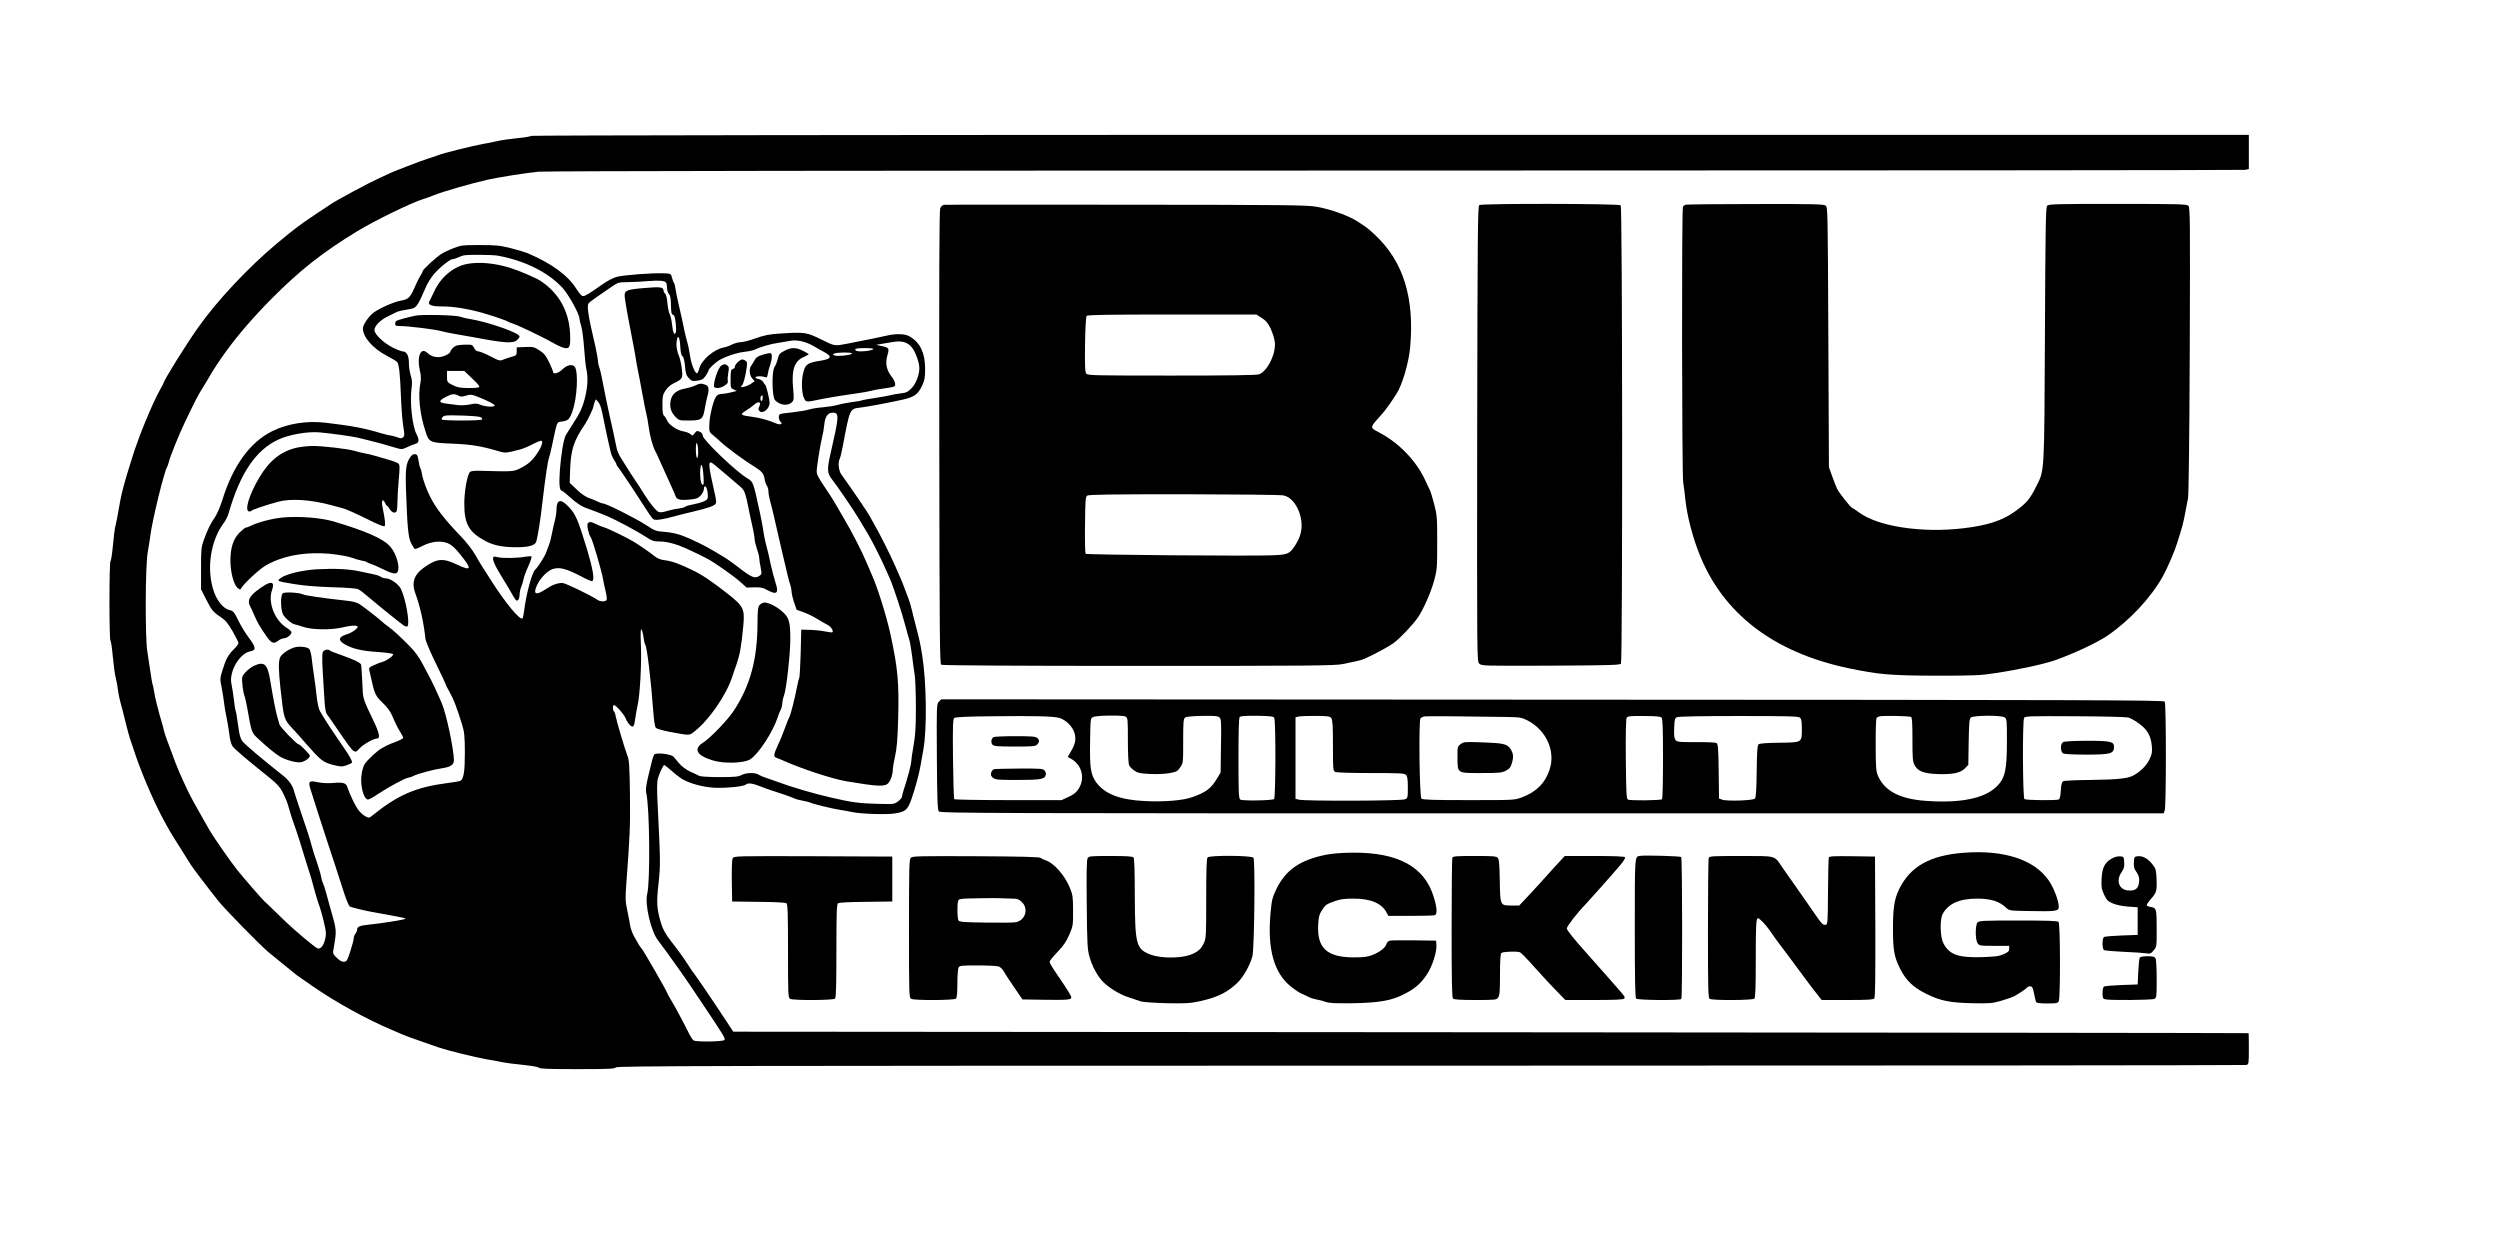
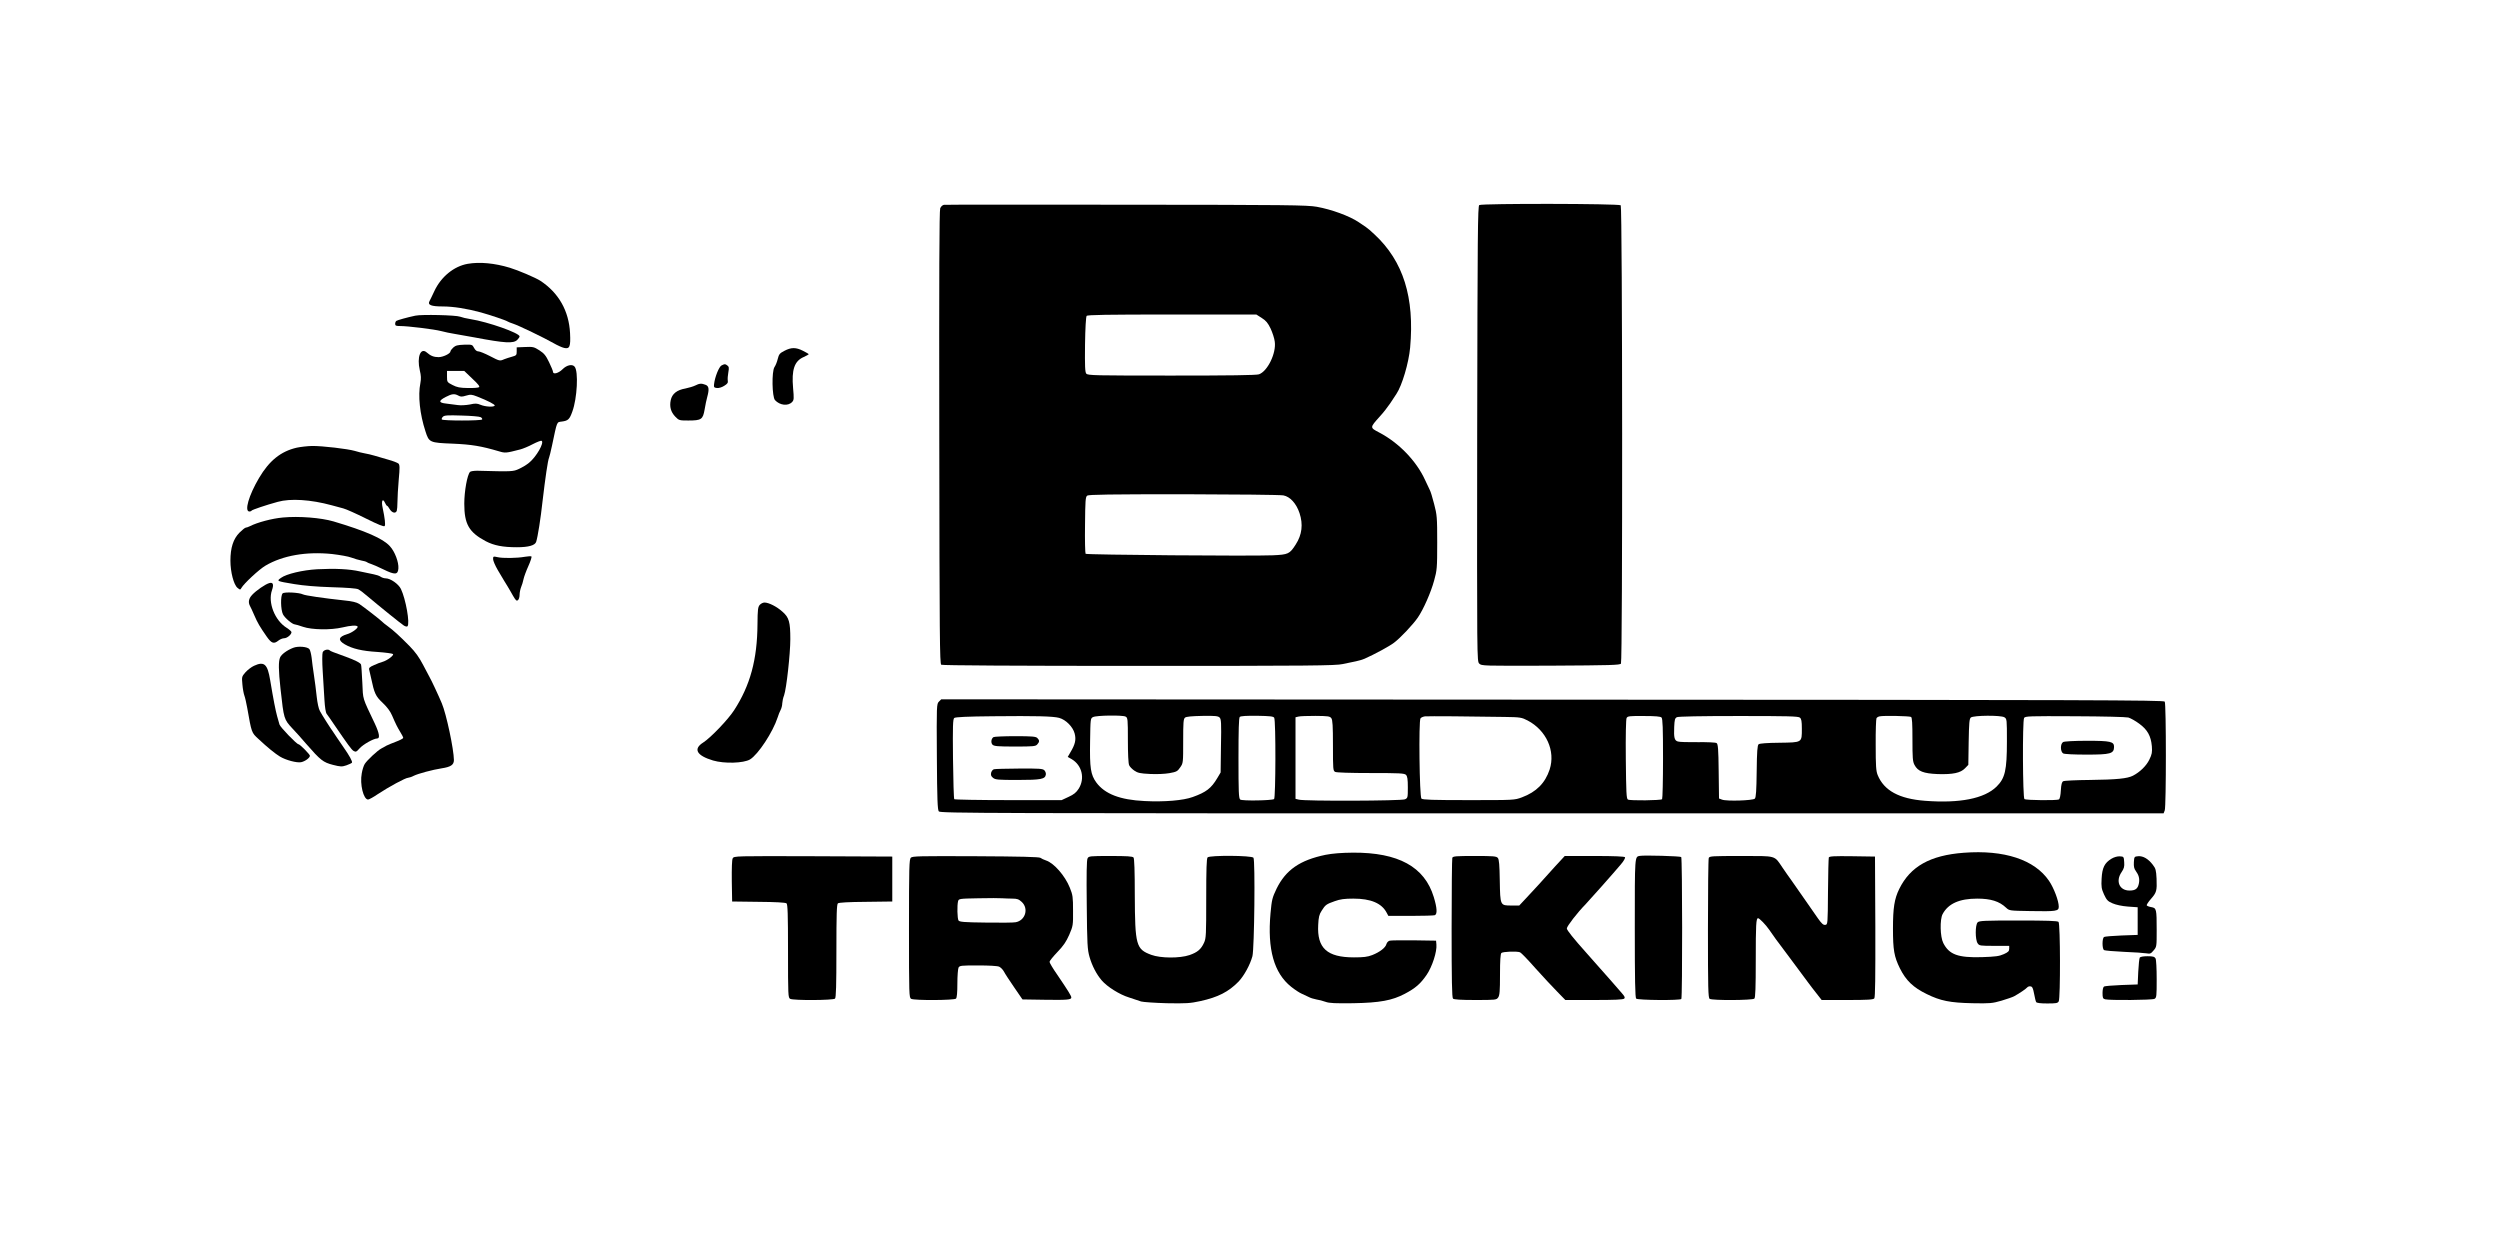
<svg xmlns="http://www.w3.org/2000/svg" version="1.0" width="2170pt" height="1084pt" viewBox="0 0 2170 1084" preserveAspectRatio="xMidYMid meet">
  <g transform="translate(0,1084) scale(0.1,-0.1)" fill="#000000" stroke="none">
-     <path d="M4610 9661 c0 -5 -53 -14 -117 -20 -65 -7 -145 -18 -178 -26 -33 -8 -87 -19 -120 -24 -99 -18 -351 -81 -395 -99 -14 -6 -50 -18 -80 -27 -58 -18 -317 -117 -347 -134 -10 -5 -52 -25 -93 -43 -74 -33 -363 -188 -410 -221 -14 -9 -77 -51 -140 -93 -121 -81 -175 -121 -324 -245 -250 -209 -522 -499 -685 -730 -107 -151 -301 -463 -301 -483 0 -2 -15 -30 -33 -63 -66 -118 -182 -399 -239 -583 -77 -244 -95 -313 -123 -480 -7 -41 -17 -93 -23 -115 -6 -22 -16 -100 -22 -172 -7 -73 -16 -133 -21 -133 -5 0 -9 -154 -9 -345 0 -190 4 -345 8 -345 5 0 14 -62 21 -137 7 -76 18 -160 26 -188 7 -27 16 -75 19 -105 4 -30 13 -77 21 -105 8 -27 28 -104 44 -170 16 -66 34 -132 39 -145 5 -14 22 -63 37 -110 49 -154 160 -418 241 -570 53 -100 76 -140 148 -253 45 -71 90 -143 101 -161 18 -29 136 -185 240 -316 52 -67 359 -380 432 -442 28 -23 77 -63 108 -88 31 -25 75 -61 98 -80 23 -20 60 -48 82 -62 22 -15 67 -46 100 -69 192 -134 468 -287 685 -378 41 -18 84 -36 95 -41 22 -10 58 -23 190 -69 50 -17 104 -36 120 -42 75 -26 317 -86 420 -104 44 -7 103 -18 130 -24 28 -6 111 -17 184 -24 82 -9 136 -18 139 -25 3 -9 92 -12 329 -12 275 0 327 2 339 15 14 13 813 15 7072 15 3881 0 7067 3 7080 6 21 6 22 10 22 140 0 74 -1 135 -2 136 -2 2 -2962 5 -6578 8 l-6575 5 -152 230 c-85 127 -165 244 -178 260 -14 17 -40 54 -57 82 -45 70 -76 114 -153 213 -49 64 -70 102 -86 153 -39 130 -42 179 -23 347 17 161 17 188 -6 652 -9 163 -8 227 0 259 13 47 47 119 56 119 3 0 29 -21 58 -46 28 -26 69 -58 91 -72 63 -40 180 -73 280 -79 96 -6 262 10 279 27 17 17 59 11 127 -16 35 -14 84 -32 109 -39 65 -20 162 -54 185 -65 11 -6 44 -15 73 -20 30 -5 58 -13 64 -16 16 -10 198 -55 263 -64 33 -5 80 -14 105 -19 75 -16 290 -23 364 -12 95 14 115 31 148 127 34 97 67 221 79 294 5 30 16 91 24 135 32 182 27 582 -10 815 -16 100 -23 135 -60 275 -9 33 -23 87 -30 120 -8 33 -20 76 -28 95 -8 19 -24 62 -36 95 -12 33 -28 74 -36 90 -8 17 -28 64 -46 105 -35 82 -145 301 -184 365 -13 22 -28 50 -34 62 -11 24 -150 228 -248 365 -24 33 -31 104 -14 136 5 10 16 55 25 102 64 338 61 331 152 342 69 8 241 41 369 69 104 24 134 46 171 126 20 42 24 68 24 142 0 135 -41 224 -129 278 -43 27 -120 30 -208 9 -52 -12 -124 -27 -328 -67 -123 -24 -117 -25 -237 35 -127 62 -142 65 -358 51 -92 -6 -134 -14 -210 -41 -52 -19 -111 -34 -130 -34 -20 0 -53 -9 -75 -20 -21 -11 -54 -23 -73 -26 -85 -16 -192 -108 -212 -181 -6 -24 -15 -43 -20 -43 -18 0 -50 80 -60 150 -6 40 -16 93 -24 118 -7 26 -19 72 -25 102 -6 30 -15 73 -20 95 -30 129 -51 225 -57 265 -3 25 -10 50 -14 55 -5 6 -12 26 -17 45 -9 35 -9 35 -73 38 -94 4 -347 -15 -406 -31 -29 -7 -84 -36 -125 -65 -118 -83 -149 -102 -168 -102 -12 0 -32 22 -56 60 -75 120 -214 222 -426 313 -20 8 -85 28 -145 43 -97 24 -127 27 -269 27 -149 0 -165 -2 -228 -27 -37 -14 -85 -37 -106 -50 -47 -30 -161 -135 -161 -148 0 -5 -8 -22 -18 -36 -10 -15 -32 -58 -48 -95 -42 -100 -59 -116 -127 -127 -61 -10 -206 -76 -246 -113 -43 -40 -81 -100 -81 -128 0 -75 88 -175 208 -237 44 -23 84 -47 89 -54 17 -21 25 -94 33 -293 4 -104 13 -225 21 -268 11 -67 11 -79 -1 -91 -13 -13 -21 -13 -55 0 -22 7 -47 14 -55 14 -8 0 -44 9 -80 19 -147 45 -256 65 -485 92 -162 19 -330 -8 -461 -73 -193 -95 -342 -299 -434 -598 -19 -60 -47 -124 -65 -150 -37 -53 -65 -110 -97 -200 -21 -59 -23 -82 -23 -245 l0 -180 43 -85 c51 -99 60 -111 128 -156 41 -28 62 -52 103 -123 28 -49 51 -95 51 -103 0 -8 -18 -32 -40 -53 -48 -47 -70 -86 -99 -183 -22 -70 -22 -75 -7 -150 8 -42 18 -102 21 -132 3 -30 12 -84 20 -120 8 -36 19 -102 25 -148 6 -55 17 -93 30 -112 11 -16 108 -100 215 -186 203 -163 193 -153 250 -279 7 -16 18 -48 23 -70 12 -45 37 -122 57 -175 14 -37 46 -139 90 -285 15 -49 31 -99 35 -110 4 -11 20 -65 34 -120 15 -55 33 -116 40 -135 27 -70 66 -227 65 -261 -1 -52 -22 -110 -45 -125 -19 -13 -25 -11 -69 23 -105 83 -205 171 -305 270 -58 57 -110 107 -116 111 -11 8 -191 215 -238 275 -56 70 -209 291 -236 339 -8 15 -47 82 -85 150 -39 68 -83 148 -97 178 -74 156 -102 220 -146 343 -12 31 -30 81 -41 110 -11 28 -23 66 -27 82 -3 17 -21 82 -40 145 -18 64 -38 147 -44 185 -6 37 -13 72 -16 76 -2 4 -11 54 -19 111 -8 57 -20 135 -26 173 -20 114 -18 746 3 860 9 50 19 115 23 145 13 118 122 566 145 595 4 6 10 24 14 40 12 52 86 235 143 355 93 194 113 232 159 305 24 39 50 81 57 95 14 28 88 140 139 210 106 146 243 304 397 459 246 247 438 399 743 585 157 95 469 247 576 280 26 8 64 21 84 30 67 29 333 106 473 137 107 23 315 56 440 69 55 6 2962 10 7436 10 4040 0 7360 3 7377 6 l32 7 0 148 0 149 -7455 0 c-4290 0 -7455 -4 -7455 -9z m-290 -1040 c232 -42 436 -143 562 -279 54 -59 148 -229 148 -269 0 -10 7 -40 16 -68 8 -27 19 -111 24 -186 5 -75 14 -156 19 -180 16 -68 13 -150 -9 -241 -22 -93 -44 -141 -111 -243 -25 -38 -51 -80 -58 -92 -19 -37 -40 -160 -51 -300 -9 -127 -4 -183 18 -183 5 0 40 -29 79 -64 43 -39 90 -70 119 -81 65 -23 162 -61 199 -77 75 -32 265 -134 325 -174 61 -40 73 -44 129 -44 59 0 141 -22 226 -60 68 -31 149 -70 180 -87 63 -33 223 -145 283 -197 l63 -56 68 2 c53 1 77 -4 102 -19 19 -11 46 -23 60 -27 38 -9 44 15 20 88 -11 34 -30 106 -42 161 -11 55 -29 132 -40 170 -10 39 -20 90 -23 115 -3 25 -16 97 -30 160 -59 272 -57 267 -113 301 -97 58 -383 332 -383 367 0 14 -9 27 -26 34 -23 11 -28 9 -44 -12 -17 -23 -20 -24 -37 -8 -10 10 -38 20 -63 24 -53 9 -125 57 -140 95 -7 16 -18 34 -26 40 -10 8 -14 36 -14 95 0 75 3 89 27 125 15 24 44 49 67 60 81 39 85 44 74 129 -5 41 -16 89 -23 106 -21 48 -28 100 -20 140 10 56 26 27 30 -57 3 -50 9 -75 19 -81 9 -5 17 -34 22 -85 5 -64 11 -82 33 -105 24 -26 30 -28 74 -22 41 6 52 13 73 43 13 19 24 40 24 46 0 13 54 64 90 87 52 32 157 67 220 74 36 3 79 13 95 21 45 22 143 50 200 57 28 4 73 12 100 17 60 13 138 -5 207 -45 23 -14 64 -37 91 -51 72 -39 65 -60 -25 -75 -113 -17 -134 -30 -152 -91 -27 -89 -17 -229 18 -258 10 -8 31 -8 82 4 79 17 215 40 357 60 53 7 112 18 130 23 17 6 71 15 120 22 83 12 87 13 87 37 0 14 -13 42 -30 63 -45 57 -57 115 -38 183 19 65 16 70 -52 84 l-45 10 40 7 c22 3 67 11 101 17 83 14 131 1 171 -49 31 -39 63 -129 63 -179 0 -58 -31 -136 -69 -174 -31 -32 -45 -38 -96 -44 -33 -4 -73 -11 -90 -16 -16 -5 -77 -15 -134 -24 -57 -8 -107 -18 -111 -20 -4 -3 -43 -10 -86 -15 -44 -6 -99 -17 -124 -25 -25 -7 -81 -16 -125 -20 -44 -3 -100 -12 -125 -20 -25 -8 -89 -18 -142 -24 -54 -5 -102 -12 -108 -16 -15 -9 -12 -51 5 -65 25 -21 -3 -31 -39 -15 -65 28 -134 47 -206 57 -106 14 -111 19 -55 54 26 16 58 39 72 52 37 34 65 23 43 -18 -9 -16 -8 -25 1 -36 26 -32 89 16 89 68 0 34 -28 150 -38 158 -4 3 -12 14 -18 25 -6 11 -24 22 -40 25 -16 3 -28 10 -26 15 3 12 59 12 84 1 14 -6 18 -1 23 31 3 21 13 56 21 78 16 46 18 91 5 99 -5 3 -35 -2 -67 -12 -48 -14 -62 -24 -75 -50 -9 -17 -22 -38 -28 -46 -21 -25 -16 -84 8 -110 l22 -24 -29 -21 c-17 -12 -45 -24 -64 -28 -32 -6 -32 -5 -16 13 9 10 23 60 32 109 14 83 14 91 -1 103 -9 6 -22 12 -29 12 -20 0 -64 -41 -64 -60 0 -10 -8 -20 -19 -23 -16 -4 -19 -15 -19 -84 -1 -78 -1 -80 26 -93 l27 -13 -50 -13 c-27 -7 -65 -13 -82 -13 -23 -1 -37 -8 -49 -26 -24 -36 -56 -171 -57 -242 -2 -61 -1 -63 38 -95 22 -18 47 -40 55 -48 53 -51 210 -167 305 -225 57 -35 73 -55 81 -98 3 -23 13 -51 20 -62 8 -11 14 -33 14 -50 0 -17 7 -54 14 -81 8 -27 22 -83 31 -124 9 -41 26 -113 37 -160 11 -47 28 -121 38 -165 51 -218 59 -252 69 -278 6 -16 11 -43 12 -60 0 -18 10 -61 22 -96 l22 -64 60 -21 c33 -12 87 -38 120 -59 33 -20 74 -44 92 -53 28 -15 50 -51 38 -62 -3 -3 -30 1 -62 7 -32 7 -92 13 -133 14 l-75 2 -5 -205 c-3 -113 -9 -211 -13 -217 -4 -7 -14 -45 -21 -85 -17 -91 -55 -240 -65 -253 -4 -5 -20 -46 -36 -90 -16 -44 -43 -112 -62 -151 -37 -80 -41 -102 -15 -111 9 -3 35 -13 57 -23 162 -73 428 -160 550 -181 272 -46 335 -49 365 -17 22 24 40 77 40 121 0 15 9 67 20 117 15 67 21 144 26 317 9 318 -3 446 -68 743 -33 152 -112 404 -158 505 -10 22 -30 69 -45 105 -43 103 -126 265 -201 393 -38 65 -76 130 -85 145 -8 15 -37 60 -65 101 -74 111 -85 131 -85 160 0 37 30 226 46 291 8 30 17 82 20 115 7 73 34 107 80 103 50 -5 48 -34 -27 -360 -30 -132 -28 -167 14 -219 45 -56 195 -277 237 -349 18 -30 50 -84 72 -120 35 -58 109 -203 152 -300 8 -19 26 -60 40 -90 30 -66 108 -303 138 -420 12 -47 26 -96 31 -110 5 -13 16 -74 24 -135 7 -60 18 -139 24 -175 5 -36 10 -162 10 -280 0 -170 -4 -239 -20 -329 -11 -62 -20 -124 -20 -137 0 -26 -31 -145 -61 -235 -11 -31 -19 -63 -19 -72 0 -9 -15 -28 -34 -42 -35 -26 -36 -26 -183 -22 -155 4 -216 12 -398 54 -143 32 -351 93 -470 138 -38 14 -86 31 -105 37 -19 6 -44 17 -55 24 -27 20 -110 18 -148 -3 -27 -15 -58 -18 -188 -18 -96 0 -165 4 -180 11 -13 7 -49 24 -81 38 -33 16 -71 44 -92 69 -20 23 -42 50 -50 59 -15 17 -102 33 -147 26 -26 -3 -24 4 -68 -178 -24 -101 -28 -133 -21 -165 29 -128 35 -764 8 -874 -23 -90 33 -328 95 -405 27 -34 126 -171 197 -272 41 -59 123 -178 176 -259 199 -297 213 -320 202 -332 -12 -15 -244 -18 -267 -4 -8 5 -24 29 -36 52 -49 99 -129 248 -161 300 -19 31 -34 60 -34 63 0 10 -201 359 -218 379 -8 9 -20 26 -26 36 -6 11 -24 41 -39 68 -16 26 -32 71 -37 98 -4 28 -16 89 -26 137 -17 79 -17 100 -6 250 30 396 33 474 30 751 -3 238 -7 299 -20 332 -22 55 -95 301 -104 348 -3 20 -10 40 -15 43 -11 7 -12 54 -1 54 18 0 85 -75 102 -114 9 -23 27 -50 39 -61 28 -24 36 -13 45 59 4 28 13 80 21 116 21 99 35 368 28 524 -4 96 -3 137 4 133 6 -4 14 -33 18 -64 4 -32 11 -63 16 -69 15 -18 50 -312 69 -574 7 -91 14 -138 24 -148 7 -8 60 -23 117 -34 185 -34 169 -35 224 9 122 97 269 311 320 466 8 23 25 76 40 117 27 80 40 151 56 319 15 156 5 177 -133 286 -140 110 -226 168 -315 210 -108 52 -172 75 -231 82 -37 4 -64 15 -90 35 -44 36 -129 94 -180 125 -58 36 -234 121 -265 128 -15 4 -44 16 -64 26 -44 22 -57 23 -71 6 -11 -13 7 -95 26 -121 15 -20 97 -300 107 -366 4 -25 14 -71 22 -103 8 -32 12 -65 9 -73 -7 -18 -56 -18 -81 0 -53 37 -279 146 -303 146 -44 0 -88 -16 -145 -54 -88 -59 -114 -45 -73 40 29 60 88 120 134 135 62 20 123 3 281 -82 30 -15 58 -26 62 -23 21 13 6 103 -45 274 -82 269 -101 312 -168 379 -65 66 -98 53 -98 -38 0 -19 -6 -60 -14 -90 -8 -31 -20 -83 -26 -116 -6 -33 -17 -76 -25 -95 -7 -19 -19 -50 -26 -69 -13 -35 -73 -128 -94 -146 -27 -23 -78 -212 -95 -353 -5 -35 -11 -66 -14 -69 -21 -22 -150 134 -276 333 -30 48 -65 102 -76 119 -12 18 -39 63 -60 101 -22 39 -75 108 -124 159 -137 142 -212 238 -262 335 -33 63 -67 154 -74 200 -4 25 -11 50 -15 56 -5 6 -12 35 -16 65 -7 45 -12 55 -30 57 -14 2 -28 -6 -41 -25 -39 -55 -45 -105 -37 -313 11 -305 19 -389 45 -438 12 -23 25 -44 30 -47 4 -2 34 9 66 26 76 39 156 48 218 25 33 -13 59 -35 104 -90 112 -136 107 -158 -20 -97 -124 59 -176 55 -290 -27 -83 -59 -107 -130 -74 -219 43 -118 72 -247 89 -398 3 -23 42 -115 91 -215 47 -96 86 -179 86 -183 0 -5 15 -34 33 -65 33 -57 65 -141 108 -282 20 -65 23 -97 24 -240 0 -164 -10 -230 -38 -247 -7 -4 -55 -13 -107 -19 -281 -36 -436 -103 -661 -285 -25 -20 -28 -20 -57 -5 -16 8 -43 32 -60 53 -27 34 -79 144 -97 201 -10 35 -38 44 -120 36 -48 -4 -96 -2 -135 6 -79 17 -86 9 -65 -61 27 -88 123 -384 146 -454 32 -94 100 -304 129 -395 27 -87 53 -154 65 -168 4 -5 124 -35 190 -47 39 -7 111 -20 160 -29 121 -22 138 -26 132 -32 -7 -7 -214 -40 -307 -49 -85 -8 -110 -18 -110 -43 0 -9 -7 -26 -15 -36 -8 -11 -15 -29 -15 -41 0 -12 -13 -62 -29 -111 -25 -79 -31 -89 -53 -92 -18 -2 -37 7 -63 32 -32 31 -37 40 -32 68 31 178 32 164 -28 373 -8 28 -23 82 -33 120 -10 39 -24 80 -29 90 -6 11 -14 38 -17 60 -4 22 -21 78 -37 125 -17 47 -37 110 -44 140 -8 30 -22 78 -31 105 -80 235 -116 345 -123 373 -12 44 -45 91 -91 127 -188 149 -336 274 -355 300 -19 24 -27 55 -39 143 -8 61 -17 116 -21 121 -3 6 -10 50 -15 98 -6 48 -15 109 -21 135 -24 106 70 269 166 285 50 8 46 37 -15 117 -27 36 -65 97 -85 137 -43 88 -49 96 -85 104 -49 11 -104 76 -133 158 -68 192 -31 445 87 600 15 20 34 57 41 84 98 343 234 545 428 636 92 44 256 73 360 64 106 -10 286 -35 332 -46 22 -6 69 -17 105 -26 67 -16 124 -32 221 -61 55 -16 58 -16 100 3 24 12 58 25 74 30 34 10 36 34 9 87 -36 71 -58 275 -42 395 7 49 5 74 -7 112 -9 27 -16 76 -16 110 0 63 -20 99 -56 99 -9 0 -46 14 -82 32 -79 39 -161 116 -161 152 0 37 50 88 117 120 32 15 66 32 77 38 10 5 45 14 79 19 97 16 89 6 179 209 11 25 38 67 59 94 43 54 143 136 166 136 8 0 29 6 46 14 18 8 41 17 52 19 34 8 248 6 295 -2z m1462 -235 c4 -6 8 -26 8 -45 0 -19 7 -43 16 -53 13 -13 17 -39 18 -98 1 -53 5 -80 12 -80 7 0 15 -7 18 -16 11 -28 19 -122 12 -140 -12 -30 -26 -1 -32 66 -4 36 -13 78 -21 93 -8 16 -17 60 -20 98 -3 39 -12 74 -19 80 -8 6 -14 17 -14 24 0 34 -26 37 -167 25 -165 -14 -178 -21 -169 -90 8 -60 43 -253 66 -365 10 -49 21 -110 25 -135 3 -25 12 -74 19 -110 8 -36 26 -132 41 -215 15 -82 31 -163 36 -180 5 -16 13 -65 19 -107 9 -75 36 -174 58 -214 6 -10 23 -46 37 -79 54 -120 63 -141 97 -215 20 -41 38 -85 42 -97 9 -30 42 -37 124 -29 57 5 71 11 95 36 15 17 27 42 27 56 0 16 5 24 13 22 15 -6 28 -87 17 -108 -10 -18 -52 -34 -132 -50 -32 -6 -60 -15 -63 -20 -3 -4 -29 -11 -58 -15 -28 -3 -73 -13 -99 -21 -26 -9 -57 -13 -68 -9 -22 7 -76 72 -125 150 -37 60 -43 69 -80 124 -17 24 -34 51 -40 60 -5 9 -28 45 -51 81 -60 93 -66 108 -80 180 -15 74 -28 134 -51 235 -9 39 -22 99 -29 135 -42 216 -53 268 -63 293 -6 16 -11 40 -11 53 0 14 -9 67 -20 117 -12 51 -30 130 -40 177 -25 113 -34 185 -23 204 4 8 37 34 73 58 36 24 92 63 125 86 59 41 62 42 145 43 47 1 126 4 175 9 98 8 146 4 157 -14z m1798 -575 c0 -10 -58 -21 -112 -21 -37 0 -59 14 -36 23 22 9 148 7 148 -2z m-187 -42 c-13 -13 -124 -24 -148 -15 -36 13 1 26 78 26 58 0 78 -3 70 -11z m-773 -384 c0 -14 -4 -25 -10 -25 -11 0 -14 33 -3 43 11 11 13 8 13 -18z m-1394 -121 c24 -122 60 -290 75 -349 5 -22 19 -52 29 -67 11 -15 20 -32 20 -37 0 -5 6 -16 13 -23 11 -12 147 -214 213 -319 53 -84 81 -124 95 -136 16 -12 83 -3 189 27 36 10 108 28 160 40 118 28 175 47 190 65 9 11 8 30 -4 82 -63 275 -64 307 -8 262 41 -34 188 -158 230 -195 35 -31 43 -52 74 -209 5 -27 18 -87 29 -133 10 -45 19 -95 19 -110 0 -15 9 -53 20 -85 11 -31 20 -66 20 -79 0 -12 5 -48 12 -81 11 -55 11 -60 -7 -73 -41 -30 -68 -20 -191 76 -39 30 -86 64 -104 75 -151 92 -190 113 -310 168 -81 37 -146 55 -228 61 -68 5 -79 9 -155 59 -92 60 -346 187 -374 187 -6 0 -24 6 -40 14 -15 8 -50 22 -77 32 -33 11 -71 37 -110 75 l-61 58 3 99 c6 189 30 264 131 412 21 31 71 135 71 149 0 5 5 22 10 37 l11 28 20 -21 c13 -12 26 -48 35 -89z m834 -347 c0 -36 -4 -56 -10 -52 -5 3 -10 36 -10 73 0 47 3 63 10 52 5 -8 10 -41 10 -73z m46 -206 c4 -66 3 -82 -8 -79 -15 5 -25 73 -19 136 5 68 21 36 27 -57z" />
    <path d="M4060 8550 c-120 -21 -231 -112 -289 -235 -18 -38 -37 -79 -43 -89 -18 -33 14 -46 115 -46 92 0 211 -19 332 -52 82 -23 216 -68 230 -78 6 -4 28 -13 50 -20 49 -16 268 -122 349 -168 33 -19 74 -38 93 -42 48 -11 57 11 51 129 -10 192 -98 349 -258 454 -40 26 -192 91 -265 113 -132 40 -261 52 -365 34z" />
    <path d="M3605 8100 c-71 -15 -153 -38 -164 -45 -6 -3 -11 -15 -11 -26 0 -16 7 -19 43 -19 68 0 297 -28 357 -44 30 -8 82 -19 115 -24 33 -5 112 -20 175 -31 264 -50 337 -54 370 -21 11 11 20 24 20 30 0 29 -273 126 -426 150 -34 5 -75 15 -90 21 -36 14 -335 21 -389 9z" />
    <path d="M3934 7823 c-13 -12 -24 -27 -24 -33 0 -19 -64 -50 -103 -50 -41 0 -69 11 -102 40 -54 48 -88 -38 -61 -155 11 -45 12 -72 5 -110 -22 -108 -5 -270 44 -419 31 -97 36 -99 238 -107 163 -7 246 -21 399 -66 56 -17 62 -16 186 16 23 6 72 26 109 46 37 19 71 32 76 29 26 -15 -46 -140 -109 -191 -20 -17 -59 -40 -87 -53 -52 -24 -60 -24 -362 -16 -29 0 -57 -4 -63 -10 -24 -24 -50 -168 -50 -276 0 -177 40 -248 187 -326 71 -37 147 -52 270 -52 101 0 157 16 167 47 14 44 39 201 56 358 23 195 45 349 56 373 4 10 15 55 25 102 47 222 40 204 86 211 54 7 67 19 91 87 42 114 54 349 20 389 -20 25 -68 15 -105 -22 -35 -35 -83 -48 -83 -22 0 7 -15 44 -34 83 -28 58 -42 76 -84 103 -47 30 -55 32 -124 29 l-73 -3 0 -35 c0 -32 -3 -36 -40 -46 -22 -6 -53 -16 -68 -22 -39 -17 -39 -17 -126 28 -43 22 -87 40 -99 40 -14 0 -27 11 -37 30 -15 29 -17 30 -86 28 -58 -2 -75 -7 -95 -25z m166 -270 c51 -47 67 -69 58 -74 -7 -5 -51 -8 -98 -7 -69 1 -93 6 -132 26 -47 24 -48 26 -48 73 l0 49 75 0 75 0 70 -67z m-121 -147 c20 -11 31 -11 67 0 38 11 48 11 96 -8 94 -37 158 -70 152 -79 -9 -14 -81 -10 -122 7 -31 13 -46 14 -94 3 -33 -6 -78 -9 -105 -5 -27 4 -72 10 -100 13 -67 7 -68 24 -5 57 54 28 77 31 111 12z m193 -187 c10 -5 16 -14 13 -20 -8 -12 -342 -12 -350 0 -3 5 1 16 10 24 12 12 41 14 161 10 81 -2 155 -8 166 -14z" />
    <path d="M6809 7795 c-41 -21 -48 -30 -58 -70 -6 -26 -19 -58 -29 -72 -24 -38 -21 -257 5 -286 42 -46 114 -54 149 -16 16 17 16 31 8 121 -14 158 11 234 92 269 24 11 44 22 44 24 0 3 -22 16 -50 30 -61 31 -102 31 -161 0z" />
    <path d="M6263 7668 c-22 -11 -58 -100 -65 -163 -3 -26 0 -30 25 -33 16 -2 43 6 63 19 28 17 35 27 31 46 -2 13 0 45 5 71 7 39 6 49 -9 60 -20 14 -21 14 -50 0z" />
    <path d="M6035 7494 c-16 -8 -55 -20 -85 -26 -75 -13 -116 -46 -128 -101 -12 -58 1 -103 39 -143 32 -33 35 -34 113 -34 114 0 127 9 142 95 6 39 17 88 23 110 18 66 15 94 -15 105 -35 14 -54 12 -89 -6z" />
    <path d="M2575 6954 c-138 -32 -238 -113 -326 -262 -90 -152 -130 -292 -84 -292 8 0 16 3 19 8 4 7 124 48 227 76 110 31 286 20 469 -30 30 -9 75 -21 100 -27 24 -6 113 -46 197 -88 106 -53 156 -73 162 -65 8 11 2 65 -18 160 -13 58 1 85 20 43 7 -15 15 -27 18 -27 4 0 15 -13 24 -30 20 -32 51 -40 61 -14 3 9 6 44 6 80 0 35 5 120 11 190 10 105 9 128 -2 140 -8 7 -48 23 -89 34 -41 12 -95 27 -120 35 -25 7 -63 17 -85 20 -22 4 -60 13 -85 21 -62 18 -282 44 -372 43 -40 -1 -100 -8 -133 -15z" />
    <path d="M2455 6348 c-93 -8 -223 -43 -285 -75 -14 -7 -30 -13 -37 -13 -6 0 -31 -20 -55 -44 -53 -54 -78 -130 -78 -243 0 -98 29 -210 62 -236 22 -18 23 -18 33 -1 22 39 153 161 209 194 151 89 356 124 579 101 67 -8 142 -21 167 -31 25 -9 63 -21 85 -25 22 -4 45 -10 50 -15 6 -4 21 -11 35 -15 14 -4 62 -25 107 -47 102 -50 127 -48 131 8 4 54 -31 147 -74 193 -59 66 -210 132 -489 215 -110 32 -299 47 -440 34z" />
    <path d="M4555 6007 c-67 -12 -191 -14 -237 -3 -36 8 -38 7 -38 -17 0 -14 18 -56 40 -94 59 -99 62 -105 86 -143 12 -19 33 -57 48 -83 23 -39 30 -46 42 -36 8 6 14 27 14 46 0 18 6 48 13 66 8 18 17 49 21 69 4 20 23 72 42 114 19 42 31 80 27 84 -4 3 -30 2 -58 -3z" />
    <path d="M2755 5899 c-128 -7 -270 -41 -316 -75 -39 -28 -41 -28 116 -54 78 -13 191 -23 325 -27 134 -4 214 -10 230 -18 14 -7 51 -35 82 -62 103 -87 290 -238 314 -253 13 -8 27 -11 31 -6 23 23 -15 237 -57 324 -21 43 -91 92 -132 92 -13 0 -33 6 -44 14 -11 8 -38 17 -60 21 -21 4 -75 15 -119 25 -93 21 -215 27 -370 19z" />
    <path d="M2338 5779 c-34 -9 -115 -65 -150 -103 -29 -31 -35 -63 -19 -94 6 -9 22 -46 38 -82 29 -67 47 -98 109 -187 41 -58 61 -65 101 -33 14 11 36 20 49 20 26 0 64 32 64 53 0 6 -19 23 -41 37 -104 64 -166 221 -128 328 17 49 9 70 -23 61z" />
    <path d="M2453 5689 c-19 -19 -17 -141 3 -181 15 -31 82 -88 104 -88 5 0 37 -9 71 -21 76 -26 240 -29 342 -5 72 17 119 20 130 9 12 -11 -45 -55 -91 -68 -75 -23 -81 -52 -19 -88 66 -38 149 -58 284 -66 68 -5 129 -13 134 -18 11 -11 -51 -57 -91 -68 -14 -3 -47 -16 -73 -28 -40 -17 -47 -25 -42 -42 3 -11 10 -42 16 -70 28 -133 39 -158 100 -215 39 -37 66 -73 82 -110 34 -79 45 -100 72 -145 14 -22 25 -44 25 -50 0 -5 -28 -20 -63 -33 -34 -13 -71 -28 -82 -34 -11 -7 -31 -18 -45 -25 -33 -17 -123 -101 -144 -134 -9 -14 -21 -51 -26 -82 -18 -94 15 -227 55 -227 8 0 47 21 86 48 94 62 239 141 262 141 10 1 32 8 48 17 38 19 165 53 243 65 79 12 106 30 106 72 -1 94 -66 401 -105 492 -26 63 -94 208 -105 225 -5 8 -31 57 -57 108 -35 67 -67 112 -119 165 -87 88 -137 134 -189 172 -22 16 -42 32 -45 36 -9 12 -169 136 -202 157 -22 14 -64 24 -128 30 -184 20 -343 43 -361 53 -32 16 -162 23 -176 8z" />
    <path d="M6595 5590 c-16 -18 -19 -40 -20 -168 -2 -307 -63 -531 -203 -747 -53 -82 -205 -240 -268 -280 -89 -56 -58 -113 85 -156 98 -29 265 -24 321 9 71 43 199 238 240 365 7 22 18 51 26 65 8 15 14 41 14 57 1 17 7 48 16 70 20 56 54 359 54 488 0 148 -11 188 -69 238 -49 44 -118 79 -155 79 -13 0 -31 -9 -41 -20z" />
    <path d="M2545 5217 c-54 -21 -101 -56 -113 -82 -16 -34 -15 -112 3 -275 29 -262 29 -263 104 -344 40 -42 69 -75 119 -133 125 -143 147 -160 232 -182 67 -17 78 -17 117 -4 24 8 45 19 48 23 6 10 -22 61 -74 135 -19 28 -45 66 -58 85 -12 19 -26 40 -30 45 -17 22 -100 152 -116 183 -11 18 -22 71 -28 125 -5 50 -16 135 -24 187 -8 52 -17 120 -20 151 -4 31 -12 65 -19 74 -16 22 -99 29 -141 12z" />
    <path d="M2801 5178 c-5 -13 -5 -86 0 -163 5 -77 12 -188 15 -247 4 -68 11 -113 20 -125 8 -10 34 -47 58 -83 128 -187 156 -226 175 -238 19 -11 25 -9 52 22 30 34 122 86 153 86 26 0 19 44 -20 128 -112 236 -102 204 -109 357 -4 77 -8 147 -11 156 -4 15 -52 39 -134 69 -112 40 -131 48 -137 54 -15 15 -54 5 -62 -16z" />
    <path d="M2205 5061 c-22 -10 -55 -35 -74 -56 -33 -38 -33 -40 -27 -106 3 -37 11 -80 17 -96 6 -15 17 -64 25 -108 38 -216 37 -214 97 -269 80 -75 147 -129 187 -153 51 -31 146 -56 183 -49 35 7 77 38 77 56 0 12 -87 100 -99 100 -16 0 -159 149 -165 171 -4 13 -13 47 -21 74 -13 48 -31 137 -60 312 -23 139 -51 165 -140 124z" />
    <path d="M8193 9062 c-12 -2 -26 -15 -32 -30 -8 -19 -10 -583 -8 -1990 2 -1732 4 -1964 17 -1972 9 -6 661 -10 1715 -10 1483 0 1709 2 1770 16 39 8 90 19 115 24 25 5 58 15 74 22 88 39 217 109 256 139 56 42 166 159 207 219 49 72 113 217 141 320 25 90 27 108 27 330 0 221 -2 241 -27 336 -14 56 -31 110 -37 120 -5 10 -25 51 -42 89 -75 164 -228 322 -396 410 -84 44 -84 42 3 139 30 32 70 84 91 115 20 31 44 68 54 82 49 73 107 269 119 402 39 435 -59 749 -308 981 -29 28 -63 57 -76 65 -13 9 -41 28 -62 42 -82 55 -237 111 -364 134 -85 15 -252 17 -1655 18 -858 1 -1570 1 -1582 -1z m2759 -982 c37 -23 53 -43 77 -92 16 -35 33 -86 36 -114 14 -100 -63 -257 -137 -283 -21 -8 -264 -11 -758 -11 -665 0 -729 1 -741 17 -11 13 -13 63 -11 252 2 142 8 241 14 249 8 9 169 12 742 12 l731 0 47 -30z m188 -1540 c58 -11 112 -70 140 -154 32 -97 22 -187 -33 -272 -53 -83 -65 -88 -200 -94 -187 -8 -1614 4 -1624 13 -4 5 -7 117 -5 250 2 213 4 244 19 255 13 9 196 12 837 12 452 -1 841 -5 866 -10z" />
    <path d="M12840 9060 c-13 -8 -15 -242 -18 -1985 -2 -1973 -2 -1975 18 -1995 20 -20 29 -20 621 -18 520 3 601 5 609 18 15 24 13 3963 -2 3978 -15 15 -1204 17 -1228 2z" />
-     <path d="M14630 9063 c-8 -3 -18 -11 -22 -17 -12 -17 -9 -2309 2 -2391 6 -38 15 -110 20 -160 16 -139 59 -306 117 -455 203 -521 642 -861 1293 -999 263 -56 372 -65 765 -66 334 0 384 2 520 23 202 31 416 77 515 112 164 58 365 153 452 212 194 133 377 329 480 513 41 74 104 219 127 295 47 150 51 167 67 250 9 47 21 108 26 135 6 31 12 519 15 1286 4 1135 3 1238 -12 1253 -15 14 -74 16 -614 16 -545 0 -600 -1 -612 -17 -12 -13 -15 -204 -19 -1117 -6 -1224 -3 -1173 -75 -1317 -56 -113 -86 -148 -190 -222 -107 -76 -236 -118 -440 -142 -361 -44 -746 15 -910 138 -27 20 -53 37 -57 37 -10 0 -113 129 -132 167 -8 17 -28 67 -43 110 l-28 78 -5 1128 c-5 1103 -5 1129 -24 1143 -17 12 -115 14 -610 13 -325 0 -598 -3 -606 -6z" />
    <path d="M8150 4750 c-20 -20 -21 -30 -18 -479 2 -370 6 -461 17 -474 12 -16 397 -17 5322 -17 l5309 0 10 26 c13 33 13 924 0 944 -8 13 -611 15 -5315 17 l-5305 3 -20 -20z m1043 -141 c59 -16 120 -78 135 -136 14 -54 5 -94 -38 -165 l-22 -38 35 -20 c89 -53 116 -167 60 -256 -21 -33 -42 -50 -88 -71 l-60 -28 -462 0 c-254 0 -465 4 -470 8 -4 5 -9 163 -11 351 -3 284 -1 345 11 354 9 8 112 13 338 15 372 4 518 0 572 -14z m577 11 c19 -10 20 -22 20 -205 0 -115 4 -204 11 -217 5 -13 26 -34 45 -47 29 -20 51 -25 136 -29 58 -3 129 0 168 7 62 11 71 16 94 50 26 37 26 39 26 228 0 161 2 193 16 204 11 9 57 13 150 15 111 2 137 -1 150 -14 14 -13 16 -47 12 -246 l-3 -231 -29 -49 c-53 -89 -96 -122 -213 -164 -81 -30 -248 -44 -418 -35 -213 10 -345 61 -419 161 -49 68 -58 124 -54 357 3 197 3 200 26 211 30 15 256 18 282 4z m1290 -10 c15 -23 13 -697 -1 -706 -22 -13 -279 -17 -294 -4 -13 11 -15 67 -15 359 0 246 3 350 11 358 8 8 58 11 151 10 111 -2 141 -5 148 -17z m496 -4 c11 -16 14 -65 14 -238 0 -205 1 -218 19 -228 12 -6 129 -10 310 -10 250 0 292 -2 305 -16 12 -12 16 -37 16 -108 0 -90 -1 -93 -25 -104 -30 -14 -872 -17 -921 -3 l-29 7 0 354 0 354 25 6 c14 4 80 6 148 6 110 -1 125 -3 138 -20z m1504 11 c137 -2 148 -4 200 -31 162 -85 243 -264 191 -425 -39 -118 -115 -195 -241 -242 -65 -24 -66 -24 -462 -24 -312 0 -400 3 -410 13 -17 17 -25 677 -8 697 6 8 24 15 38 17 27 3 409 0 692 -5z m1362 -5 c10 -10 13 -92 13 -357 0 -189 -4 -347 -8 -352 -12 -11 -279 -14 -297 -3 -13 8 -15 62 -18 350 -2 206 1 347 7 358 9 16 24 18 150 17 100 0 144 -4 153 -13z m1201 -1 c13 -10 17 -31 17 -95 0 -124 5 -120 -195 -123 -107 -1 -171 -6 -180 -13 -11 -9 -15 -61 -17 -235 -2 -167 -6 -227 -16 -237 -16 -17 -245 -24 -284 -9 l-27 10 -3 236 c-2 196 -6 237 -18 245 -8 6 -82 9 -165 8 -82 -1 -160 1 -172 6 -29 9 -35 33 -31 126 3 64 6 76 24 85 13 6 204 10 536 10 422 0 518 -2 531 -14z m965 6 c9 -6 12 -56 12 -195 0 -162 2 -192 18 -222 29 -55 78 -74 202 -79 132 -4 197 10 236 50 l29 30 3 199 c3 166 6 201 19 212 24 19 260 21 291 2 22 -14 22 -18 22 -209 0 -252 -16 -320 -90 -393 -106 -104 -320 -146 -620 -123 -226 17 -357 89 -412 224 -14 35 -17 79 -17 262 -1 121 3 225 7 231 4 7 16 14 27 16 34 8 259 3 273 -5z m1886 -5 c20 -6 63 -30 95 -54 71 -52 101 -106 109 -195 4 -53 1 -70 -22 -117 -26 -54 -82 -108 -142 -139 -49 -25 -140 -34 -374 -37 -118 -1 -222 -6 -231 -11 -12 -6 -18 -27 -21 -79 -2 -43 -9 -74 -16 -79 -16 -10 -283 -8 -300 3 -15 9 -18 677 -3 704 8 16 45 17 439 15 250 -1 445 -6 466 -11z" />
    <path d="M8624 4442 c-21 -13 -25 -49 -9 -66 14 -13 44 -16 194 -16 160 0 180 2 194 18 21 23 21 36 1 56 -13 13 -45 16 -192 16 -97 0 -182 -4 -188 -8z" />
    <path d="M8628 4163 c-10 -2 -21 -16 -25 -30 -4 -20 -1 -31 17 -45 20 -16 43 -18 214 -18 203 0 238 7 244 47 2 11 -4 28 -13 37 -14 14 -44 16 -218 15 -111 -1 -210 -3 -219 -6z" />
-     <path d="M12677 4380 c-26 -21 -27 -25 -26 -113 1 -142 -7 -137 205 -137 155 0 179 2 214 20 33 17 42 28 54 69 15 52 12 81 -12 119 -29 44 -62 52 -240 58 -161 6 -168 5 -195 -16z" />
    <path d="M17908 4399 c-26 -15 -25 -85 1 -99 12 -6 95 -10 201 -10 210 0 239 8 240 67 0 46 -29 53 -235 53 -110 0 -197 -5 -207 -11z" />
    <path d="M17045 3438 c-292 -22 -464 -119 -560 -315 -42 -86 -54 -164 -54 -343 0 -186 10 -243 60 -345 53 -106 115 -166 234 -224 118 -58 201 -75 396 -79 153 -3 172 -1 252 22 47 14 96 31 109 38 49 27 103 64 114 77 6 7 19 12 30 9 15 -2 21 -17 30 -64 6 -33 14 -66 18 -72 5 -8 38 -12 96 -12 78 0 91 2 100 19 15 29 14 673 -2 689 -9 9 -100 12 -349 12 -294 0 -340 -2 -353 -16 -22 -22 -22 -151 0 -182 14 -21 22 -22 145 -22 l129 0 0 -25 c0 -21 -9 -30 -47 -47 -40 -18 -72 -22 -190 -26 -207 -6 -284 22 -335 122 -28 54 -31 205 -6 252 49 91 146 134 300 134 118 0 192 -23 251 -79 28 -26 30 -26 210 -29 227 -4 247 -1 247 38 0 50 -42 162 -85 225 -125 183 -388 270 -740 243z" />
    <path d="M11505 3420 c-222 -46 -344 -131 -424 -293 -38 -80 -42 -95 -53 -215 -28 -312 30 -518 179 -637 32 -26 74 -53 93 -61 19 -8 46 -21 60 -28 14 -8 43 -17 65 -21 22 -3 59 -13 81 -21 33 -12 84 -14 240 -12 231 4 338 24 448 82 93 49 136 87 189 164 49 72 91 202 85 264 l-3 33 -190 3 c-104 1 -200 0 -212 -3 -13 -3 -25 -16 -29 -30 -8 -31 -57 -69 -123 -95 -41 -16 -75 -20 -159 -20 -233 0 -321 80 -310 282 3 67 9 91 30 123 32 51 40 57 114 83 47 17 84 22 161 22 152 0 246 -40 289 -122 l15 -28 193 0 c107 0 201 3 210 6 23 9 20 63 -9 158 -80 263 -308 387 -701 385 -103 -1 -177 -7 -239 -19z" />
    <path d="M14234 3411 c-45 -8 -44 8 -44 -625 0 -455 3 -605 12 -614 14 -14 384 -17 392 -3 10 15 9 1222 -1 1232 -8 8 -322 17 -359 10z" />
    <path d="M6360 3390 c-7 -12 -9 -86 -8 -197 l3 -178 229 -3 c149 -1 234 -6 243 -13 10 -9 13 -91 13 -415 0 -388 1 -404 19 -414 29 -15 374 -13 389 2 9 9 12 115 12 414 0 322 3 404 13 413 9 7 94 12 243 13 l229 3 0 195 0 195 -687 3 c-677 2 -687 2 -698 -18z" />
-     <path d="M7906 3395 c-14 -15 -16 -79 -16 -615 0 -582 1 -600 19 -610 29 -15 374 -13 389 2 8 8 12 52 12 131 0 65 5 127 10 138 10 18 23 19 170 19 94 0 169 -4 183 -11 13 -6 32 -25 41 -42 9 -18 49 -79 89 -137 l72 -105 190 -3 c199 -3 236 0 234 21 -1 14 -28 58 -121 195 -38 54 -68 105 -68 113 0 8 31 46 68 85 53 55 76 89 103 150 33 77 34 83 33 209 0 118 -2 136 -28 200 -41 103 -138 214 -206 236 -19 6 -41 17 -49 23 -10 8 -176 12 -561 14 -492 2 -550 1 -564 -13z m880 -355 c43 0 57 -5 83 -29 62 -58 31 -161 -53 -176 -17 -4 -134 -5 -259 -3 -189 2 -229 6 -237 18 -11 17 -13 132 -4 167 6 22 10 23 178 26 94 2 187 2 206 0 19 -1 58 -3 86 -3z" />
+     <path d="M7906 3395 c-14 -15 -16 -79 -16 -615 0 -582 1 -600 19 -610 29 -15 374 -13 389 2 8 8 12 52 12 131 0 65 5 127 10 138 10 18 23 19 170 19 94 0 169 -4 183 -11 13 -6 32 -25 41 -42 9 -18 49 -79 89 -137 l72 -105 190 -3 c199 -3 236 0 234 21 -1 14 -28 58 -121 195 -38 54 -68 105 -68 113 0 8 31 46 68 85 53 55 76 89 103 150 33 77 34 83 33 209 0 118 -2 136 -28 200 -41 103 -138 214 -206 236 -19 6 -41 17 -49 23 -10 8 -176 12 -561 14 -492 2 -550 1 -564 -13z m880 -355 c43 0 57 -5 83 -29 62 -58 31 -161 -53 -176 -17 -4 -134 -5 -259 -3 -189 2 -229 6 -237 18 -11 17 -13 132 -4 167 6 22 10 23 178 26 94 2 187 2 206 0 19 -1 58 -3 86 -3" />
    <path d="M9440 3389 c-8 -14 -10 -135 -7 -402 3 -345 6 -389 24 -453 22 -76 59 -149 106 -204 47 -55 155 -123 237 -148 41 -13 89 -29 105 -35 17 -5 116 -12 222 -15 169 -3 203 -1 290 18 156 34 247 81 334 170 48 51 100 146 120 220 17 66 25 835 9 855 -16 20 -379 22 -398 3 -9 -9 -12 -102 -12 -356 0 -317 -1 -346 -19 -385 -26 -57 -57 -83 -126 -107 -85 -29 -251 -28 -332 2 -132 49 -141 82 -143 517 0 213 -4 319 -11 328 -9 10 -56 13 -200 13 -180 0 -189 -1 -199 -21z" />
    <path d="M12606 3394 c-3 -9 -6 -284 -6 -613 0 -451 3 -600 12 -609 8 -8 66 -12 194 -12 178 0 183 1 198 22 13 18 16 55 16 198 0 124 4 180 12 188 12 12 134 17 162 6 9 -3 69 -65 133 -138 65 -72 150 -164 189 -203 l71 -73 250 0 c176 0 252 3 261 12 9 9 4 20 -21 48 -18 20 -57 65 -87 100 -30 35 -130 148 -222 251 -109 122 -168 195 -168 210 0 19 92 138 162 209 32 33 251 280 307 347 24 28 40 56 36 62 -4 7 -92 11 -265 11 l-258 0 -85 -92 c-46 -51 -109 -120 -138 -153 -30 -33 -81 -88 -113 -122 l-59 -63 -67 0 c-99 0 -98 -2 -102 216 -2 135 -6 185 -17 197 -12 15 -39 17 -201 17 -162 0 -189 -2 -194 -16z" />
    <path d="M14832 3393 c-4 -10 -7 -287 -7 -616 0 -520 2 -599 15 -607 23 -15 373 -13 388 2 9 9 12 97 12 333 0 310 3 365 20 365 12 0 68 -58 96 -99 36 -53 58 -84 181 -247 61 -82 129 -173 150 -202 21 -29 58 -77 82 -107 l43 -55 223 0 c176 0 225 3 234 14 8 9 10 181 9 622 l-3 609 -198 3 c-158 2 -198 0 -203 -11 -2 -7 -6 -141 -7 -298 -2 -283 -2 -284 -24 -287 -17 -2 -31 11 -65 59 -24 34 -63 92 -89 128 -45 65 -79 113 -141 202 -18 25 -53 74 -77 110 -72 106 -47 99 -359 99 -250 0 -273 -1 -280 -17z" />
    <path d="M18327 3386 c-59 -36 -80 -77 -85 -172 -4 -72 -1 -89 21 -138 23 -49 32 -59 74 -77 30 -13 81 -24 133 -28 l85 -6 0 -120 0 -120 -140 -5 c-77 -3 -146 -9 -152 -13 -8 -5 -13 -29 -13 -57 0 -28 5 -52 13 -57 6 -4 84 -11 172 -15 88 -3 176 -10 196 -13 32 -6 39 -3 62 25 27 31 27 34 27 178 0 181 -2 190 -46 198 -19 3 -37 10 -40 15 -3 5 13 30 36 56 49 56 53 70 49 176 -4 74 -7 88 -33 121 -39 51 -83 77 -126 74 -34 -3 -35 -4 -38 -52 -2 -37 2 -56 16 -75 27 -37 35 -67 28 -107 -9 -48 -30 -64 -82 -64 -88 0 -123 82 -68 161 20 30 25 46 22 85 -3 48 -4 49 -38 51 -21 1 -50 -7 -73 -21z" />
    <path d="M18573 2528 c-4 -7 -10 -62 -13 -123 l-5 -110 -140 -5 c-77 -3 -146 -9 -152 -13 -8 -5 -13 -29 -13 -56 0 -42 3 -50 23 -55 39 -10 407 -7 428 4 18 10 19 23 19 171 0 91 -4 169 -10 180 -9 15 -22 19 -70 19 -36 0 -62 -5 -67 -12z" />
  </g>
</svg>